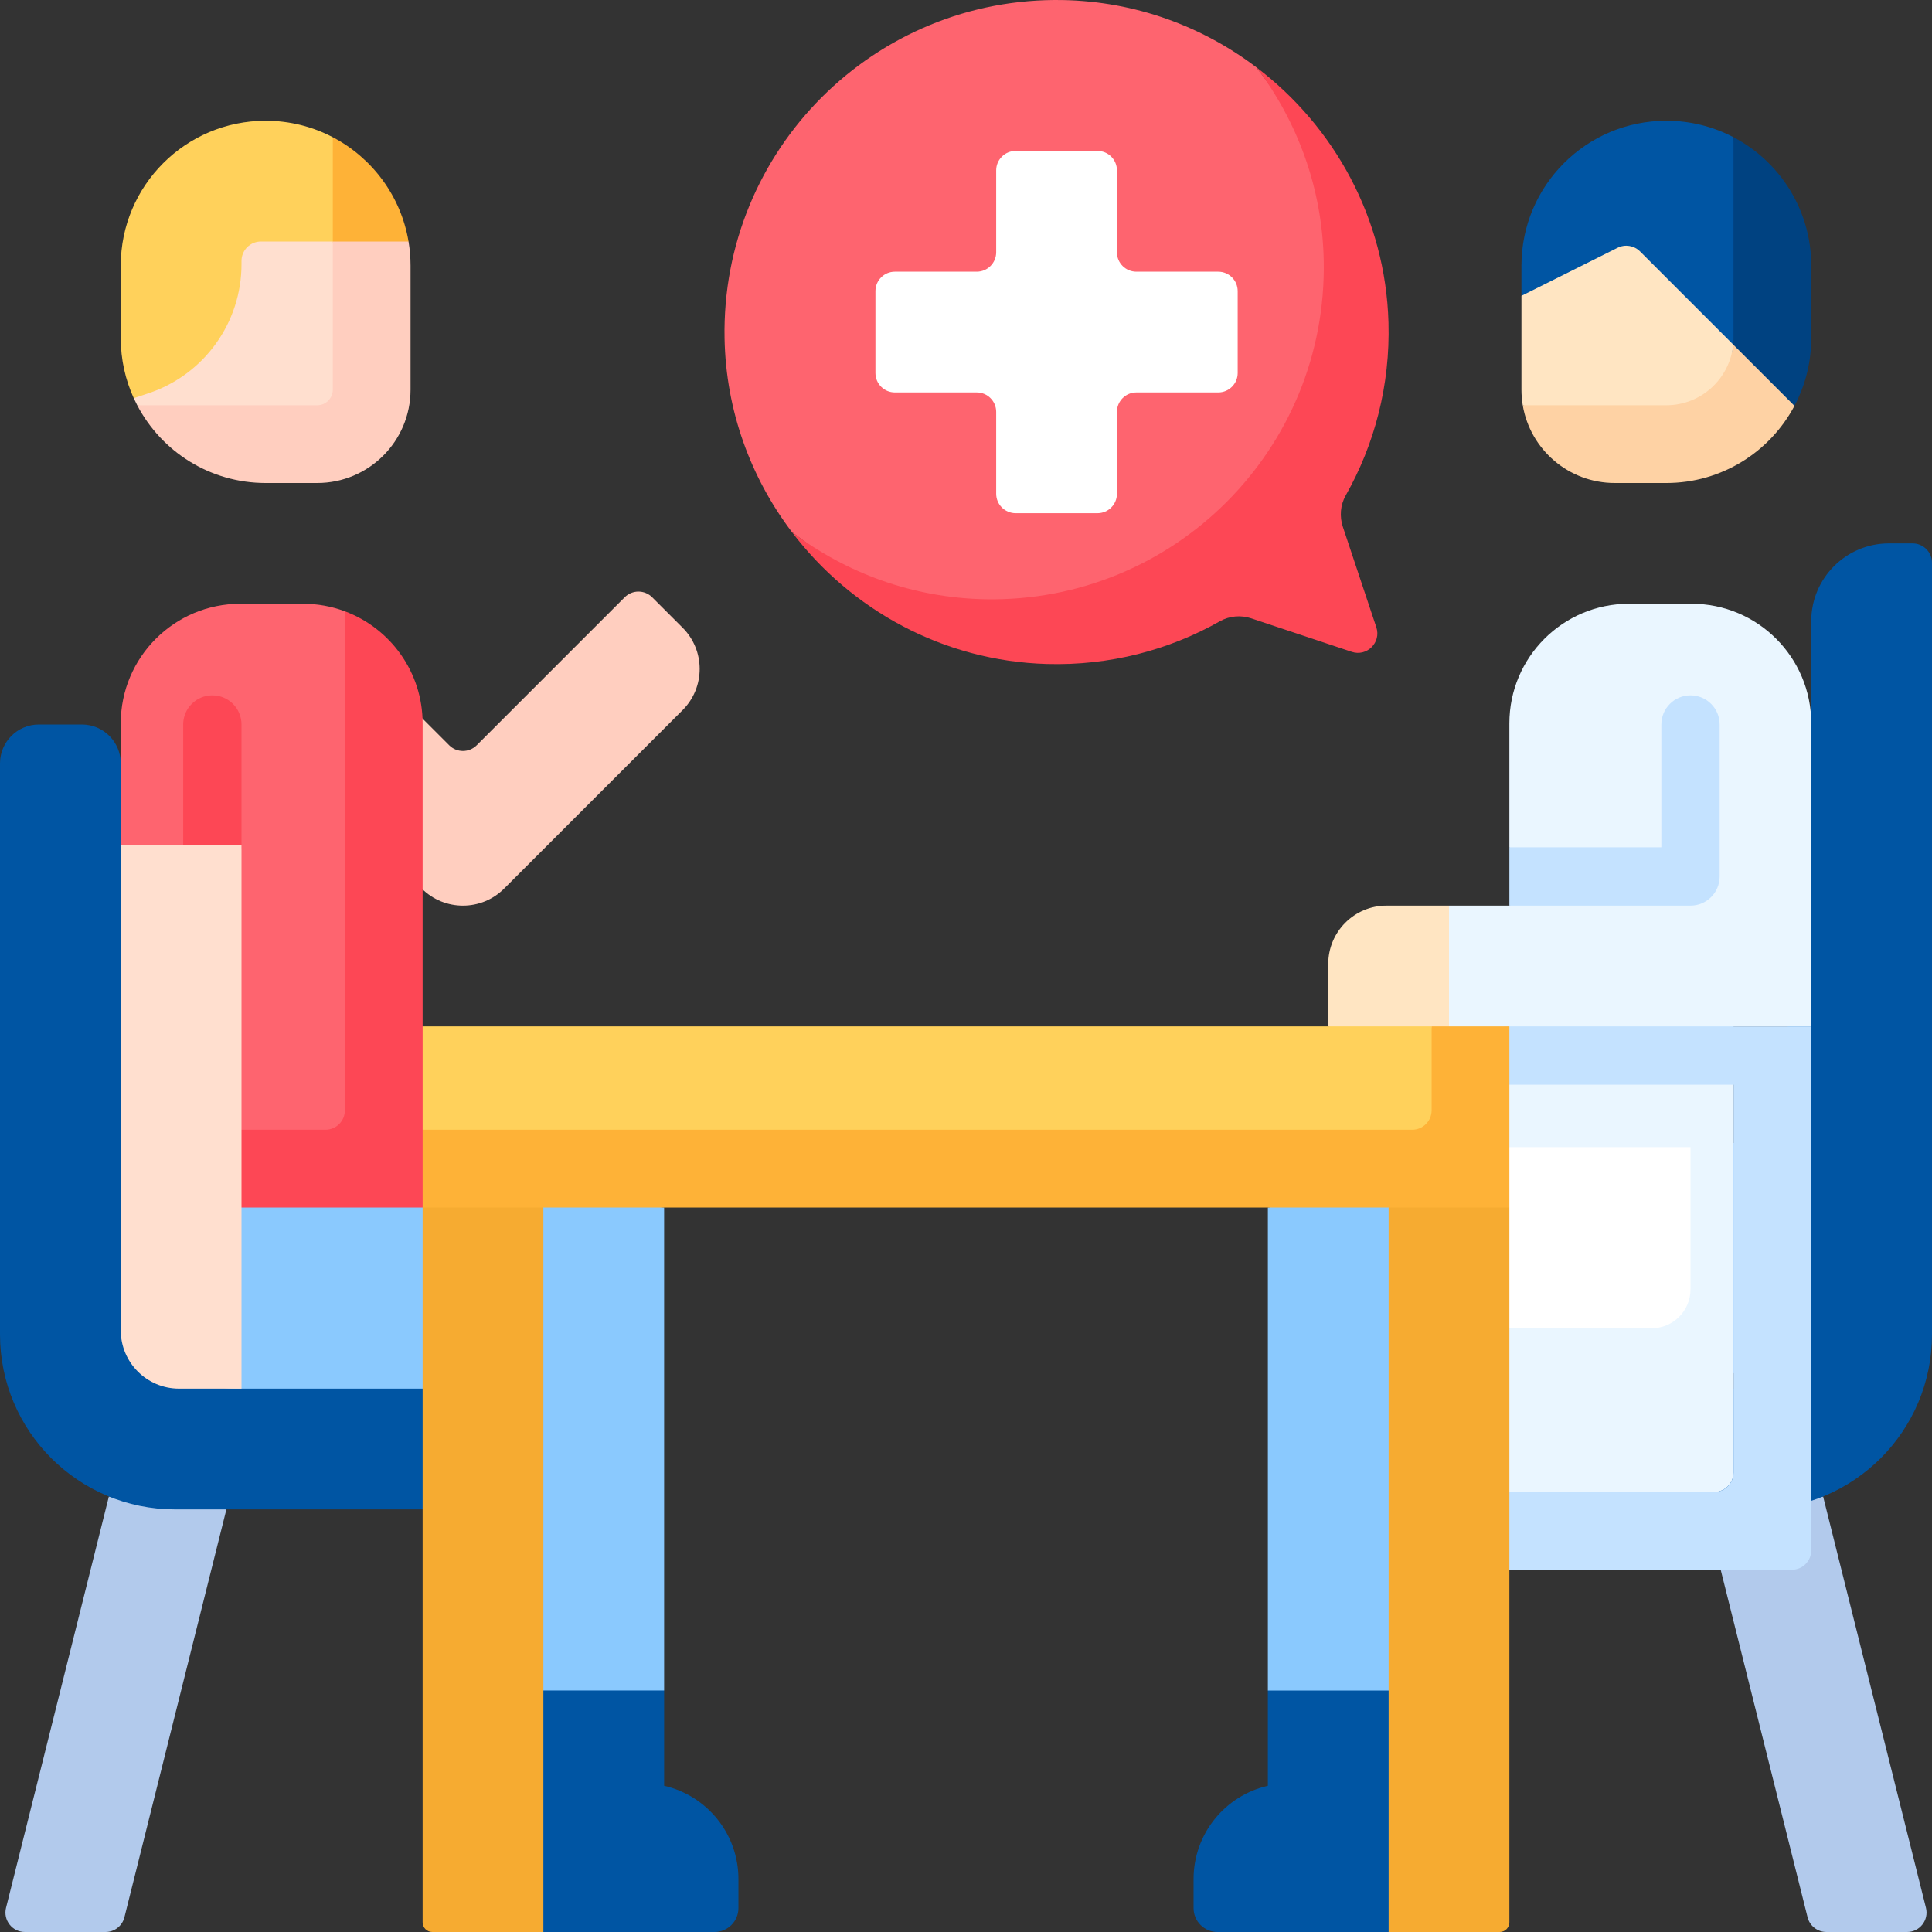
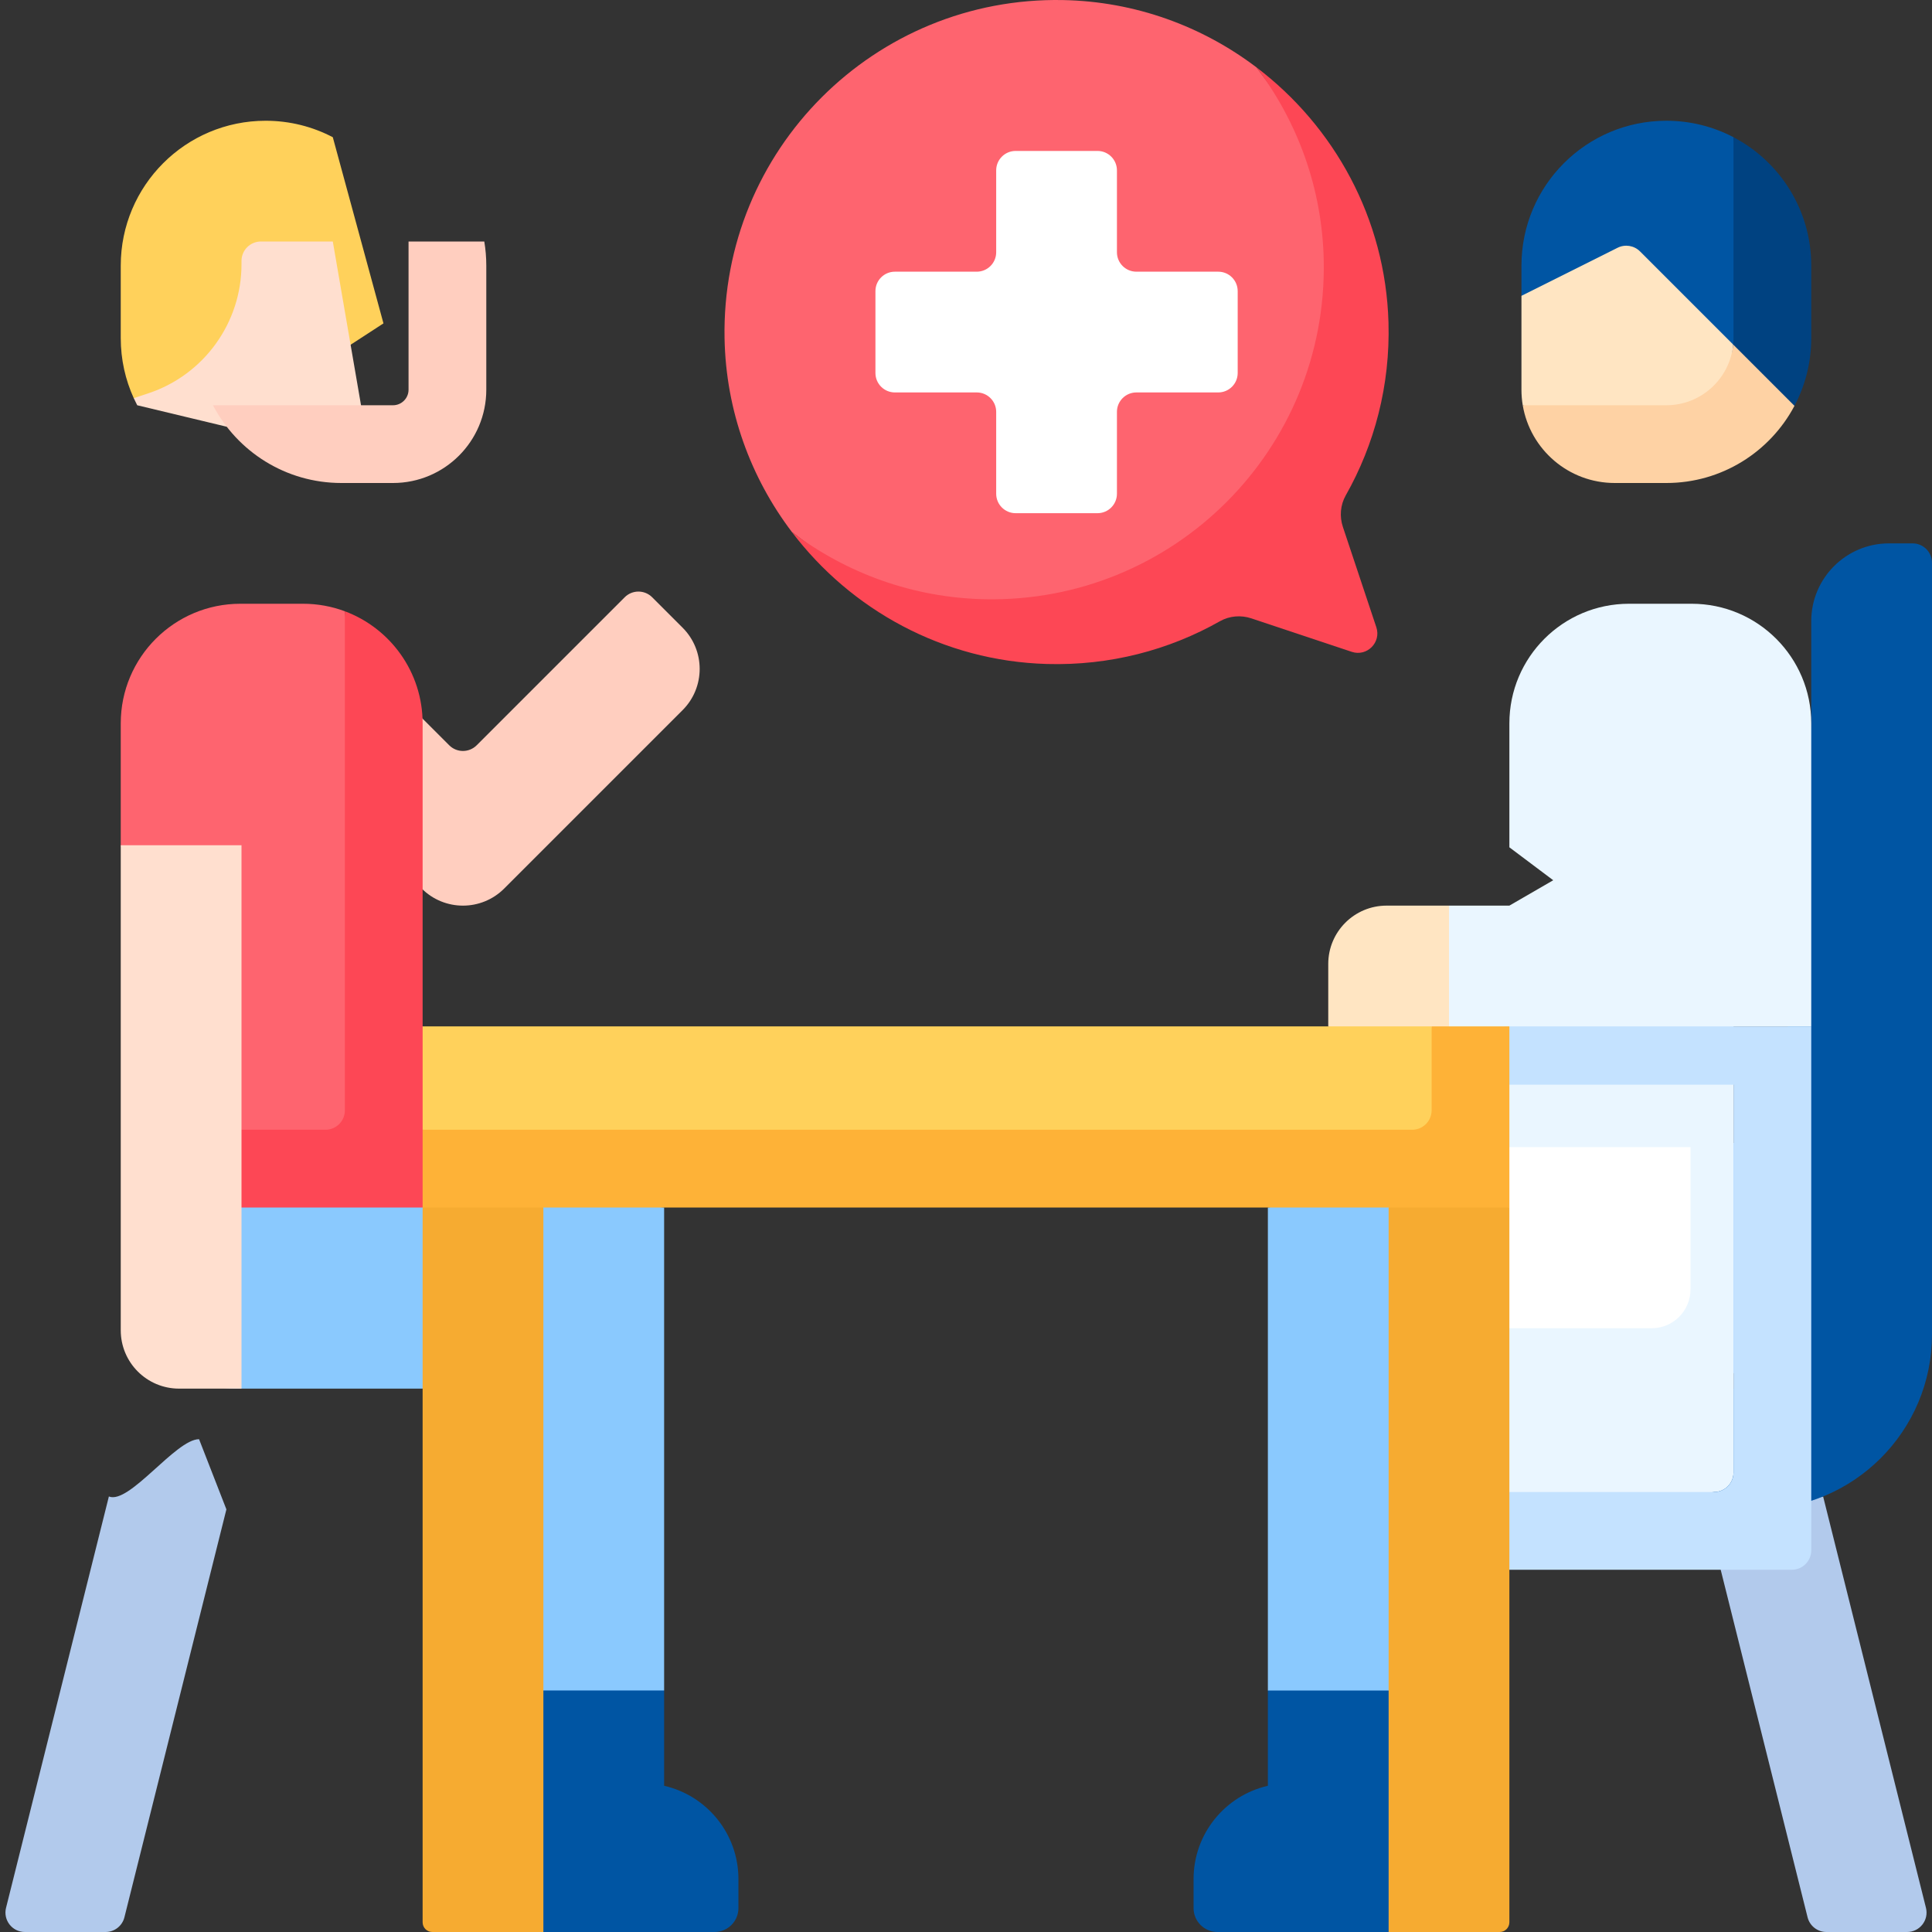
<svg xmlns="http://www.w3.org/2000/svg" id="Capa_1" enable-background="new 0 0 512 512" viewBox="0 0 512 512">
  <rect x="0" y="0" width="512" height="512" fill="#333333" stroke="none" />
  <g>
    <path d="m88.196 36.364c-5.32-2.787-11.374-4.364-17.796-4.364-21.208 0-38.4 17.192-38.4 38.4v19.2c0 5.678 1.233 11.068 3.445 15.918l8.274 1.878h24.527l33.376-21.698z" fill="#ffd15b" />
    <path d="m460.488 101.218c.054-.564 5.963-11.639 5.963-12.217l-7.054-52.637c-5.321-2.787-11.374-4.364-17.797-4.364-21.183 0-38.4 17.17-38.4 38.4v8z" fill="#0055a3" />
    <path d="m359.483 74.119c-.364-19.171-15.635-41.923-26.51-56.271-14.348-10.875-32.09-17.467-51.261-17.832-49.957-.949-90.645 39.739-89.696 89.696.364 19.171 6.956 36.913 17.832 51.261 14.348 10.875 38.832 29.145 58.003 29.509 49.957.95 92.582-46.406 91.632-96.363z" fill="#fe646f" />
    <path d="m352 255.453v16.547l43.259 22.245-11.259-54.245h-16.547c-8.535 0-15.453 6.918-15.453 15.453z" fill="#ffe5c2" />
    <path d="m462.597 377.179c6.193 0 15.148 21.607 20.549 19.403l27.254 109.018c.813 3.251-1.646 6.4-4.997 6.4h-21.381c-2.364 0-4.424-1.609-4.997-3.902l-27.025-108.098z" fill="#b2caec" />
    <path d="m52.754 381.403c-6.193 0-18.499 17.382-23.9 15.179l-27.254 109.018c-.813 3.251 1.646 6.4 4.997 6.4h21.381c2.364 0 4.424-1.609 4.997-3.902l27.025-108.098z" fill="#b2caec" />
    <path d="m165.55 158.281-39.223 39.223c-2.012 2.012-5.273 2.012-7.284 0l-30.298-30.298-22.627 22.628 45.641 45.641c6.035 6.035 15.819 6.035 21.853 0l47.281-47.281c6.035-6.035 6.035-15.819 0-21.853l-8.058-8.058c-2.012-2.014-5.273-2.014-7.285-.002z" fill="#ffcebf" />
    <path d="m355.877 139.63c-.921-2.763-.679-5.803.756-8.338 7.628-13.474 11.806-29.16 11.331-45.856-.783-27.523-14.387-51.971-34.99-67.588 10.875 14.348 17.467 32.09 17.832 51.261.949 49.957-39.74 90.645-89.696 89.696-19.171-.364-36.913-6.956-51.261-17.832 15.617 20.604 40.065 34.208 67.588 34.99 16.696.475 32.381-3.703 45.856-11.331 2.535-1.435 5.575-1.677 8.338-.756l26.597 8.866c4.027 1.342 7.858-2.489 6.515-6.515z" fill="#fd4755" />
-     <path d="m32 202.302c0-5.69-4.612-10.302-10.302-10.302h-11.396c-5.69 0-10.302 4.612-10.302 10.302v151.34c0 25.603 20.755 46.358 46.358 46.358h65.642l22.781-32z" fill="#0055a3" />
    <path d="m466.961 360.075 13.039-168.377v-27.094c0-11.379 9.225-20.604 20.604-20.604h6.245c2.845 0 5.151 2.306 5.151 5.151v204.491c0 25.603-20.755 46.358-46.358 46.358h-65.642v-32h64.547c8.535 0 2.414.61 2.414-7.925z" fill="#0055a3" />
-     <path d="m108.269 64c-2.018-12.031-9.631-22.165-20.072-27.636v49.4z" fill="#feb237" />
    <path d="m64 112 4.246-4.604h-24.527z" fill="#ffd15b" />
    <path d="m176 473.251v-25.251l-20.923-30.769-27.077 30.769 16 64h45.353c3.501 0 6.34-2.838 6.34-6.34v-7.687c-.001-12.057-8.416-22.148-19.693-24.722z" fill="#0055a3" />
    <path d="m43.156 306.357-1.745 31.086c0 16.876 4.27 30.556 21.146 30.556h65.443v80h48v-127.999z" fill="#8ac9fe" />
    <path d="m104 286.969-12.604-124.973c-3.453-1.29-7.191-1.996-11.094-1.996h-16.604c-17.506 0-31.698 14.192-31.698 31.698v32.302l24.274 84.539 41.959 4.799c2.844 0 5.767-23.524 5.767-26.369z" fill="#fe646f" />
    <path d="m91.396 161.996v132.249c0 2.845-2.306 5.151-5.151 5.151h-33.491v20.604h59.246l22.781-24-22.781-24v-80.302c0-13.603-8.569-25.205-20.604-29.702z" fill="#fd4755" />
    <g>
-       <path d="m56.274 231.725c-4.267 0-7.726-3.459-7.726-7.726v-31.999c0-4.267 3.459-7.726 7.726-7.726s7.726 3.459 7.726 7.726v31.999c0 4.267-3.459 7.726-7.726 7.726z" fill="#fd4755" />
-     </g>
+       </g>
    <path d="m96.203 110.458-8.007-46.458h-19.045c-2.845 0-5.151 2.306-5.151 5.151v.861c0 15.519-9.931 29.298-24.653 34.206l-3.901 1.301c.29.636.597 1.262.92 1.878l50.248 12.051c5.496 1.317 10.549-3.418 9.589-8.99z" fill="#ffdfcf" />
-     <path d="m108.269 64h-20.073v39.276c0 2.272-1.849 4.121-4.121 4.121h-47.71c6.417 12.247 19.25 20.603 34.035 20.603h13.676c13.655 0 24.724-11.069 24.724-24.724v-32.876c0-2.181-.182-4.319-.531-6.4z" fill="#ffcebf" />
+     <path d="m108.269 64v39.276c0 2.272-1.849 4.121-4.121 4.121h-47.71c6.417 12.247 19.25 20.603 34.035 20.603h13.676c13.655 0 24.724-11.069 24.724-24.724v-32.876c0-2.181-.182-4.319-.531-6.4z" fill="#ffcebf" />
    <path d="m336 473.251v-25.251l20.923-30.769 27.077 30.769v64h-61.353c-3.501 0-6.34-2.838-6.34-6.34v-7.687c.001-12.057 8.416-22.148 19.693-24.722z" fill="#0055a3" />
    <path d="m466.96 301.849-130.96 18.151v128h48v-80h59.944c19.913 0 30.87-16.143 30.87-36.056z" fill="#8ac9fe" />
    <path d="m459.396 390.245v-118.245h20.604v-80.302c0-17.506-14.192-31.698-31.698-31.698h-16.604c-17.506 0-31.698 14.192-31.698 31.698v32.849l11.621 8.728-11.621 6.725h-16v32l8.641 13.851-8.641 118.783 70.245-9.238c2.845 0 5.151-2.306 5.151-5.151z" fill="#eaf6ff" />
    <path d="m400 272c-4.267 0-7.726 3.459-7.726 7.726s3.459 7.726 7.726 7.726h59.396v102.793c0 2.845-2.306 5.151-5.151 5.151h-72.948l18.703 20.604h74.849c2.845 0 5.151-2.306 5.151-5.151v-138.849z" fill="#c4e2ff" />
    <path d="m437.698 352h-37.698l-16-17.719 16-30.281h48v37.698c0 5.69-4.612 10.302-10.302 10.302z" fill="#fff" />
    <path d="m144 512h-29.425c-1.422 0-2.575-1.153-2.575-2.575v-189.425l17.982-11.897 14.018 11.897z" fill="#f6ab31" />
    <path d="m368 512h29.425c1.422 0 2.575-1.153 2.575-2.575v-189.425l-17.864-11.897-14.136 11.897z" fill="#f6ab31" />
    <path d="m64 368h-16.547c-8.535 0-15.453-6.918-15.453-15.453v-128.547h32z" fill="#ffdfcf" />
    <path d="m322.849 72h-21.698c-2.845 0-5.151-2.306-5.151-5.151v-21.698c0-2.845-2.306-5.151-5.151-5.151h-21.698c-2.845 0-5.151 2.306-5.151 5.151v21.698c0 2.845-2.306 5.151-5.151 5.151h-21.698c-2.845 0-5.151 2.306-5.151 5.151v21.698c0 2.845 2.306 5.151 5.151 5.151h21.698c2.845 0 5.151 2.306 5.151 5.151v21.698c0 2.845 2.306 5.151 5.151 5.151h21.698c2.845 0 5.151-2.306 5.151-5.151v-21.698c0-2.845 2.306-5.151 5.151-5.151h21.698c2.845 0 5.151-2.306 5.151-5.151v-21.698c0-2.845-2.306-5.151-5.151-5.151z" fill="#fff" />
    <path d="m459.314 91.314-24.689-24.689c-1.568-1.568-3.963-1.956-5.946-.965l-25.479 12.74v24.876c0 1.404.117 2.781.342 4.121l42.984 12.656c9.235-.001 11.923-19.727 12.788-28.739z" fill="#ffe5c2" />
    <path d="m459.396 36.364v53.236c0 .578-.028 1.15-.082 1.714l4.236 16.239h12.004c2.837-5.355 4.446-11.463 4.446-17.953v-19.2c0-14.785-8.356-27.619-20.604-34.036z" fill="#004281" />
-     <path d="m448 184.274c-4.267 0-7.726 3.459-7.726 7.726v32.547h-40.274v15.453h48c4.267 0 7.726-3.459 7.726-7.726v-40.274c0-4.267-3.459-7.726-7.726-7.726z" fill="#c4e2ff" />
    <path d="m387.446 313.338-8.05-41.338h-267.396v27.396z" fill="#ffd15b" />
    <path d="m379.396 272v22.245c0 2.845-2.306 5.151-5.151 5.151h-262.245v20.604h288v-48z" fill="#feb237" />
    <path d="m441.6 107.396h-38.058c1.962 11.694 12.131 20.604 24.382 20.604h13.676c14.704 0 27.504-8.277 33.953-20.447l-16.239-16.239c-.865 9.012-8.479 16.082-17.714 16.082z" fill="#fed2a4" />
  </g>
  <g />
  <g />
  <g />
  <g />
  <g />
  <g />
  <g />
  <g />
  <g />
  <g />
  <g />
  <g />
  <g />
  <g />
  <g />
</svg>